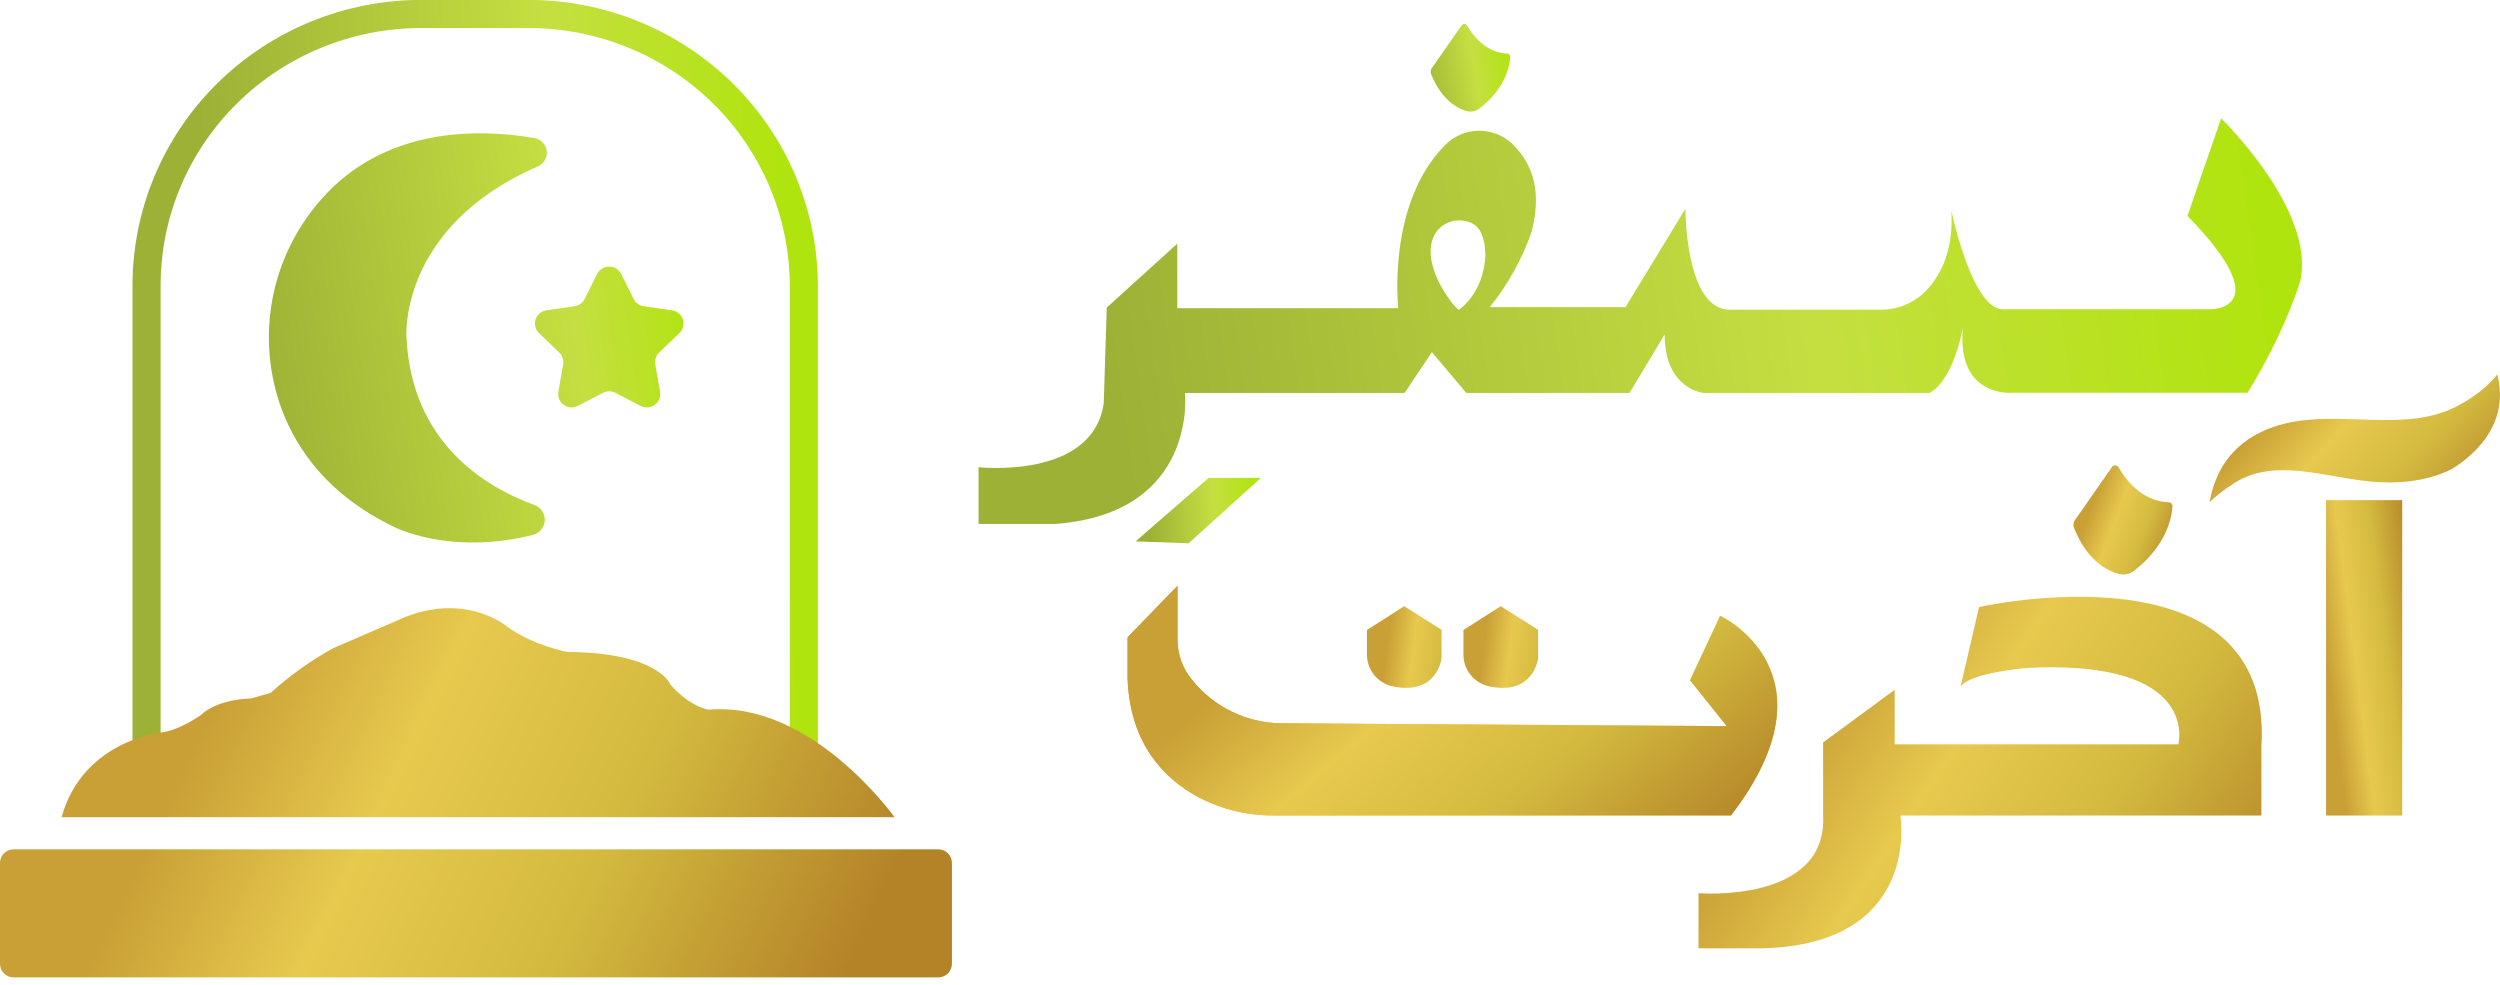
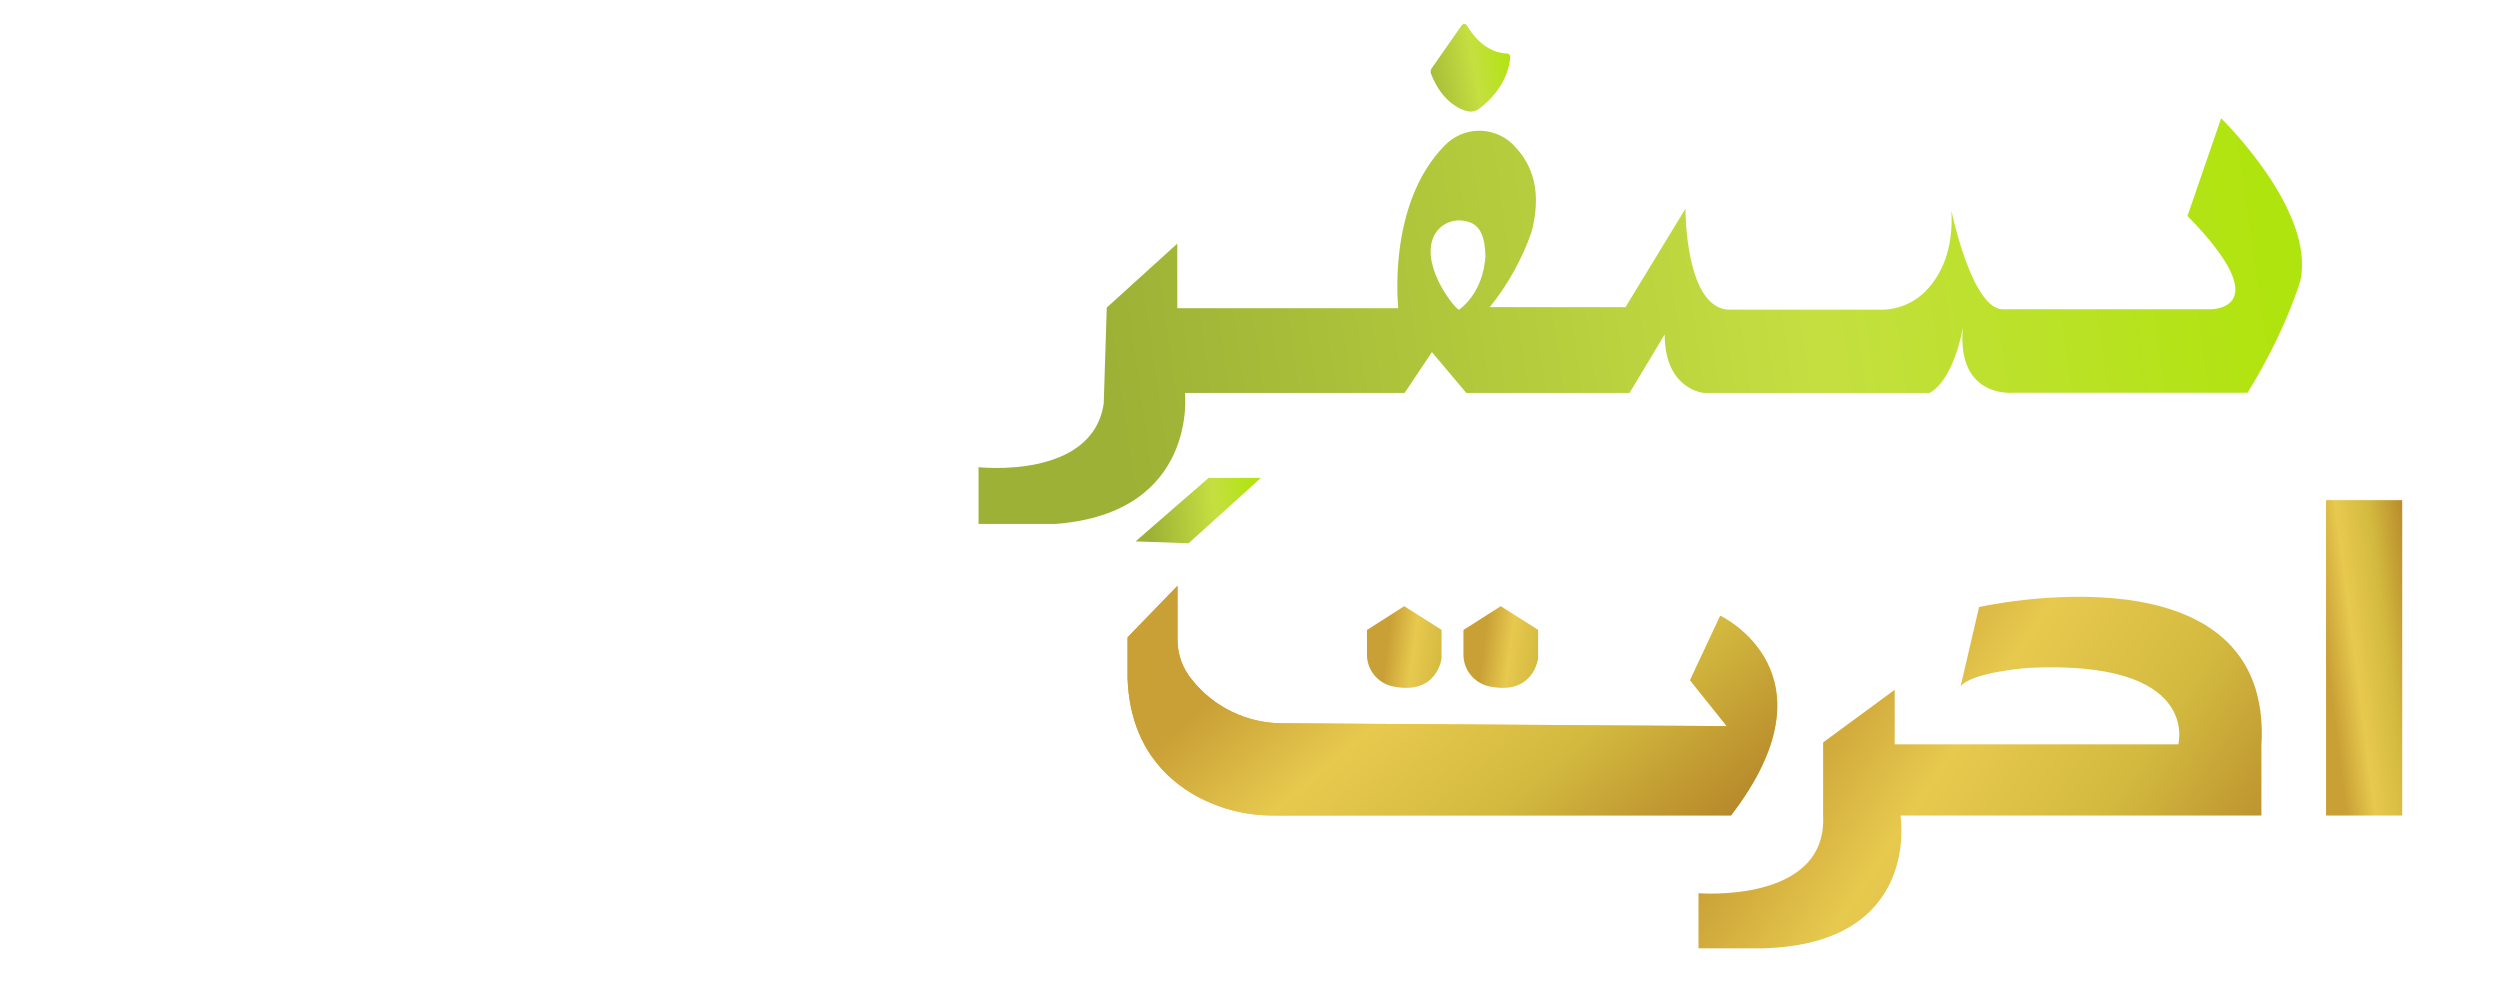
<svg xmlns="http://www.w3.org/2000/svg" width="137" height="54" viewBox="0 0 137 54" fill="none">
  <g clip-path="url(#clip0_8584_2039)">
    <path d="M23.084 0.766H28.961C32.963 0.766 36.801 2.338 39.631 5.136C42.46 7.934 44.05 11.729 44.05 15.685V43.742H8.031V15.647C8.031 11.7 9.617 7.915 12.44 5.124C15.263 2.333 19.091 0.766 23.084 0.766Z" stroke="url(#paint0_linear_8584_2039)" stroke-width="1.541" stroke-miterlimit="10" />
    <path d="M51.415 46.543H0.75C0.336 46.543 0 46.875 0 47.284V52.821C0 53.231 0.336 53.562 0.75 53.562H51.415C51.829 53.562 52.165 53.231 52.165 52.821V47.284C52.165 46.875 51.829 46.543 51.415 46.543Z" fill="url(#paint1_linear_8584_2039)" />
    <path d="M3.375 44.782H49.02C49.02 44.782 44.485 38.398 38.834 38.889C38.834 38.889 37.903 38.797 36.755 37.539C36.755 37.539 36.133 35.757 31.073 35.726C31.073 35.726 29.27 35.39 27.843 34.376C27.843 34.376 25.453 32.288 21.757 34.007L18.279 35.512C17.036 36.194 15.879 37.019 14.832 37.968L13.766 38.274C13.766 38.274 11.965 38.274 10.993 39.195C10.993 39.195 9.896 39.974 8.965 40.117C8.965 40.117 4.56 40.505 3.375 44.782Z" fill="url(#paint2_linear_8584_2039)" />
    <path d="M34.038 15.009L34.726 16.386C34.779 16.492 34.857 16.583 34.954 16.652C35.05 16.722 35.163 16.767 35.281 16.783L36.826 17.005C36.963 17.024 37.091 17.081 37.196 17.169C37.302 17.256 37.38 17.372 37.422 17.501C37.465 17.631 37.47 17.769 37.437 17.901C37.403 18.034 37.333 18.154 37.234 18.248L36.121 19.32C36.035 19.402 35.971 19.504 35.935 19.617C35.898 19.729 35.89 19.849 35.911 19.966L36.173 21.478C36.195 21.612 36.179 21.749 36.127 21.875C36.075 22 35.988 22.108 35.877 22.187C35.766 22.267 35.635 22.314 35.498 22.323C35.361 22.333 35.224 22.305 35.103 22.242L33.727 21.528C33.622 21.473 33.504 21.444 33.385 21.444C33.265 21.444 33.147 21.473 33.041 21.528L31.666 22.242C31.545 22.305 31.408 22.334 31.271 22.324C31.134 22.314 31.003 22.267 30.892 22.188C30.781 22.108 30.695 22 30.643 21.875C30.591 21.749 30.575 21.612 30.598 21.478L30.86 19.966C30.88 19.849 30.871 19.729 30.834 19.617C30.797 19.505 30.733 19.403 30.648 19.32L29.535 18.248C29.437 18.153 29.367 18.033 29.334 17.901C29.302 17.769 29.307 17.63 29.349 17.501C29.392 17.372 29.47 17.257 29.575 17.169C29.68 17.081 29.808 17.025 29.945 17.005L31.48 16.783C31.599 16.766 31.711 16.721 31.808 16.652C31.905 16.583 31.983 16.492 32.037 16.386L32.723 15.009C32.785 14.889 32.879 14.788 32.995 14.718C33.111 14.647 33.244 14.61 33.381 14.61C33.517 14.61 33.65 14.647 33.767 14.718C33.883 14.788 33.977 14.889 34.038 15.009Z" fill="url(#paint3_linear_8584_2039)" />
    <path d="M29.264 7.56C26.173 7.036 21.051 6.958 17.562 10.971C16.205 12.525 15.293 14.41 14.922 16.43C14.55 18.45 14.733 20.532 15.45 22.458C16.31 24.733 18.061 27.161 21.529 28.842C21.529 28.842 24.562 30.471 29.199 29.314C29.379 29.268 29.54 29.168 29.658 29.025C29.776 28.883 29.844 28.708 29.854 28.524C29.863 28.341 29.813 28.159 29.711 28.006C29.608 27.852 29.458 27.736 29.284 27.673C26.515 26.66 22.543 24.212 22.274 18.472C22.274 18.472 21.828 12.455 29.463 9.124C29.63 9.054 29.768 8.933 29.858 8.778C29.948 8.624 29.984 8.444 29.962 8.267C29.939 8.091 29.859 7.926 29.733 7.798C29.607 7.67 29.443 7.587 29.264 7.56Z" fill="url(#paint4_linear_8584_2039)" />
  </g>
  <path d="M131.642 27.406V44.69H127.467V27.406L129.543 27.407L131.642 27.406Z" fill="url(#paint5_linear_8584_2039)" />
  <path d="M108.454 33.265C108.454 33.265 124.633 29.618 123.925 40.907V44.691H104.147C104.147 44.691 105.324 51.734 96.611 51.968H93.078V48.947C93.078 48.947 100.15 49.527 99.907 44.691V40.685L103.83 37.8V40.788H119.372C119.372 40.788 120.629 36.135 111.132 36.6C111.132 36.6 108.057 36.831 107.443 37.609L108.454 33.265Z" fill="url(#paint6_linear_8584_2039)" />
  <path d="M94.268 33.743C94.268 33.743 100.893 36.843 94.861 44.686H69.788C68.326 44.696 66.886 44.338 65.603 43.646C63.814 42.664 61.914 40.774 61.791 37.16V34.925L64.527 32.102V35.029C64.52 35.844 64.804 36.635 65.33 37.263C65.917 37.998 66.664 38.594 67.516 39.005C68.367 39.416 69.302 39.632 70.249 39.637L94.624 39.792L92.614 37.278L94.268 33.743Z" fill="url(#paint7_linear_8584_2039)" />
  <path d="M94.268 33.743C94.268 33.743 100.893 36.843 94.861 44.686H69.788C68.326 44.696 66.886 44.338 65.603 43.646C63.814 42.664 61.914 40.774 61.791 37.16V34.925L64.527 32.102V35.029C64.52 35.844 64.804 36.635 65.33 37.263C65.917 37.998 66.664 38.594 67.516 39.005C68.367 39.416 69.302 39.632 70.249 39.637L94.624 39.792L92.614 37.278L94.268 33.743Z" fill="url(#paint8_linear_8584_2039)" />
  <path d="M78.996 34.514V36.079C78.996 36.079 78.76 38.164 76.254 37.599C75.877 37.502 75.543 37.287 75.3 36.986C75.058 36.685 74.921 36.315 74.91 35.93V34.523L76.952 33.219L78.996 34.514Z" fill="url(#paint9_linear_8584_2039)" />
  <path d="M84.287 34.514V36.079C84.287 36.079 84.05 38.164 81.544 37.599C81.167 37.502 80.832 37.287 80.59 36.986C80.347 36.685 80.209 36.315 80.197 35.93V34.523L82.242 33.219L84.287 34.514Z" fill="url(#paint10_linear_8584_2039)" />
-   <path d="M116.1 25.607C116.441 26.214 117.33 27.473 118.848 27.524C118.877 27.526 118.904 27.533 118.93 27.545C118.955 27.557 118.978 27.574 118.997 27.595C119.016 27.616 119.03 27.641 119.04 27.667C119.049 27.694 119.053 27.721 119.051 27.749C119.014 28.324 118.744 29.892 116.951 31.275C116.831 31.368 116.69 31.432 116.54 31.462C116.39 31.491 116.235 31.486 116.087 31.446C115.448 31.269 114.353 30.701 113.649 28.907C113.624 28.843 113.616 28.773 113.624 28.704C113.633 28.635 113.658 28.569 113.699 28.512L115.74 25.591C115.76 25.562 115.788 25.538 115.82 25.522C115.852 25.506 115.888 25.499 115.924 25.5C115.96 25.502 115.995 25.512 116.026 25.531C116.057 25.549 116.082 25.576 116.1 25.607Z" fill="url(#paint11_linear_8584_2039)" />
-   <path d="M134.61 22.278C135.758 21.69 136.512 20.968 136.855 20.516C137.586 23.408 135.331 25.11 134.341 25.713C132.905 26.423 131.281 26.526 129.811 26.377C127.286 26.12 124.663 25.108 122.501 26.437C121.877 26.821 121.373 27.235 121.084 27.52C121.566 24.849 123.343 23.655 125.272 23.2C128.357 22.473 131.788 23.721 134.61 22.278Z" fill="url(#paint12_linear_8584_2039)" />
  <path d="M121.718 6.484L119.873 11.834C124.903 16.974 121.158 16.947 121.158 16.947H109.847C108.082 17.12 106.938 11.542 106.938 11.542C107.061 13.764 106.323 15.126 105.545 15.932C105.224 16.263 104.839 16.526 104.412 16.704C103.984 16.883 103.525 16.974 103.061 16.971H94.797C92.337 16.971 92.362 11.436 92.362 11.436L89.078 16.831H81.638C82.636 15.594 83.412 14.197 83.934 12.7C84.614 10.074 83.688 8.697 82.895 7.904C82.646 7.662 82.351 7.473 82.027 7.346C81.703 7.219 81.357 7.158 81.008 7.165C80.66 7.173 80.316 7.249 79.998 7.39C79.68 7.531 79.394 7.734 79.156 7.986C75.983 11.226 76.626 16.889 76.626 16.889H64.515V13.351L60.65 16.856L60.484 22.111C59.87 26.3 53.625 25.601 53.625 25.601V28.71H57.865C65.665 28.102 64.936 21.531 64.936 21.531H76.973L78.468 19.296L80.352 21.531H89.299L91.224 18.327C91.224 21.366 93.376 21.531 93.376 21.531H105.739C107.095 20.792 107.565 17.959 107.565 17.959C107.212 21.856 110.332 21.521 110.332 21.521H123.166C125.318 18.026 126.065 15.354 126.065 15.354C126.88 11.491 121.718 6.484 121.718 6.484ZM79.959 16.971C79.851 17.053 77.933 14.78 78.504 13.114C78.616 12.785 78.838 12.504 79.133 12.317C79.428 12.13 79.779 12.049 80.128 12.086C80.721 12.162 81.358 12.39 81.401 13.998C81.401 13.998 81.401 15.88 79.959 16.971Z" fill="url(#paint13_linear_8584_2039)" />
  <path d="M80.391 1.393C80.661 1.873 81.38 2.891 82.598 2.934C82.621 2.935 82.643 2.94 82.664 2.95C82.685 2.96 82.703 2.974 82.718 2.991C82.734 3.008 82.745 3.028 82.752 3.049C82.76 3.071 82.763 3.093 82.761 3.116C82.733 3.578 82.518 4.836 81.073 5.949C80.976 6.023 80.862 6.075 80.742 6.098C80.621 6.122 80.497 6.118 80.378 6.086C79.865 5.943 78.985 5.478 78.42 4.046C78.401 3.996 78.394 3.943 78.401 3.89C78.407 3.837 78.426 3.786 78.457 3.742L80.098 1.393C80.114 1.368 80.135 1.348 80.161 1.334C80.186 1.32 80.215 1.312 80.244 1.312C80.274 1.312 80.302 1.32 80.328 1.334C80.353 1.348 80.375 1.368 80.391 1.393Z" fill="url(#paint14_linear_8584_2039)" />
  <path d="M62.23 29.668L66.234 26.188H69.099L65.136 29.771L62.23 29.668Z" fill="url(#paint15_linear_8584_2039)" />
  <defs>
    <linearGradient id="paint0_linear_8584_2039" x1="7.258" y1="22.254" x2="43.31" y2="20.943" gradientUnits="userSpaceOnUse">
      <stop offset="0.116" stop-color="#9DB136" />
      <stop offset="0.648" stop-color="#C5DF41" />
      <stop offset="1" stop-color="#B0E40E" />
    </linearGradient>
    <linearGradient id="paint1_linear_8584_2039" x1="40.92" y1="64.276" x2="7.336" y2="47.905" gradientUnits="userSpaceOnUse">
      <stop stop-color="#B48328" />
      <stop offset="0.395" stop-color="#D3BA3F" />
      <stop offset="0.72" stop-color="#E7C94E" />
      <stop offset="1" stop-color="#C9A036" />
    </linearGradient>
    <linearGradient id="paint2_linear_8584_2039" x1="40.92" y1="64.276" x2="7.336" y2="47.905" gradientUnits="userSpaceOnUse">
      <stop stop-color="#B48328" />
      <stop offset="0.395" stop-color="#D3BA3F" />
      <stop offset="0.72" stop-color="#E7C94E" />
      <stop offset="1" stop-color="#C9A036" />
    </linearGradient>
    <linearGradient id="paint3_linear_8584_2039" x1="11.433" y1="27.38" x2="39.437" y2="23.49" gradientUnits="userSpaceOnUse">
      <stop offset="0.116" stop-color="#9DB136" />
      <stop offset="0.75" stop-color="#C5DF41" />
      <stop offset="1" stop-color="#B0E40E" />
    </linearGradient>
    <linearGradient id="paint4_linear_8584_2039" x1="11.433" y1="27.38" x2="39.437" y2="23.49" gradientUnits="userSpaceOnUse">
      <stop offset="0.116" stop-color="#9DB136" />
      <stop offset="0.75" stop-color="#C5DF41" />
      <stop offset="1" stop-color="#B0E40E" />
    </linearGradient>
    <linearGradient id="paint5_linear_8584_2039" x1="137.201" y1="67.838" x2="131.697" y2="68.549" gradientUnits="userSpaceOnUse">
      <stop stop-color="#B48328" />
      <stop offset="0.395" stop-color="#D3BA3F" />
      <stop offset="0.72" stop-color="#E7C94E" />
      <stop offset="1" stop-color="#C9A036" />
    </linearGradient>
    <linearGradient id="paint6_linear_8584_2039" x1="111.85" y1="68.931" x2="89.325" y2="53.975" gradientUnits="userSpaceOnUse">
      <stop stop-color="#B48328" />
      <stop offset="0.395" stop-color="#D3BA3F" />
      <stop offset="0.72" stop-color="#E7C94E" />
      <stop offset="1" stop-color="#C9A036" />
    </linearGradient>
    <linearGradient id="paint7_linear_8584_2039" x1="84.043" y1="55.42" x2="68.939" y2="36.633" gradientUnits="userSpaceOnUse">
      <stop stop-color="#DE9B23" />
      <stop offset="0.1" stop-color="#FCCF5A" />
      <stop offset="0.49" stop-color="#FFD45F" />
      <stop offset="1" stop-color="#DE9B23" />
    </linearGradient>
    <linearGradient id="paint8_linear_8584_2039" x1="83.442" y1="55.767" x2="67.678" y2="37.284" gradientUnits="userSpaceOnUse">
      <stop stop-color="#B48328" />
      <stop offset="0.395" stop-color="#D3BA3F" />
      <stop offset="0.72" stop-color="#E7C94E" />
      <stop offset="1" stop-color="#C9A036" />
    </linearGradient>
    <linearGradient id="paint9_linear_8584_2039" x1="80.159" y1="43.434" x2="75.052" y2="42.763" gradientUnits="userSpaceOnUse">
      <stop stop-color="#B48328" />
      <stop offset="0.395" stop-color="#D3BA3F" />
      <stop offset="0.72" stop-color="#E7C94E" />
      <stop offset="1" stop-color="#C9A036" />
    </linearGradient>
    <linearGradient id="paint10_linear_8584_2039" x1="85.45" y1="43.434" x2="80.34" y2="42.761" gradientUnits="userSpaceOnUse">
      <stop stop-color="#B48328" />
      <stop offset="0.395" stop-color="#D3BA3F" />
      <stop offset="0.72" stop-color="#E7C94E" />
      <stop offset="1" stop-color="#C9A036" />
    </linearGradient>
    <linearGradient id="paint11_linear_8584_2039" x1="116.923" y1="36.746" x2="111.922" y2="34.864" gradientUnits="userSpaceOnUse">
      <stop stop-color="#B48328" />
      <stop offset="0.395" stop-color="#D3BA3F" />
      <stop offset="0.72" stop-color="#E7C94E" />
      <stop offset="1" stop-color="#C9A036" />
    </linearGradient>
    <linearGradient id="paint12_linear_8584_2039" x1="130.761" y1="33.688" x2="121.891" y2="25.338" gradientUnits="userSpaceOnUse">
      <stop stop-color="#B48328" />
      <stop offset="0.395" stop-color="#D3BA3F" />
      <stop offset="0.72" stop-color="#E7C94E" />
      <stop offset="1" stop-color="#C9A036" />
    </linearGradient>
    <linearGradient id="paint13_linear_8584_2039" x1="52.069" y1="17.597" x2="123.329" y2="7.507" gradientUnits="userSpaceOnUse">
      <stop offset="0.116" stop-color="#9DB136" />
      <stop offset="0.648" stop-color="#C5DF41" />
      <stop offset="1" stop-color="#B0E40E" />
    </linearGradient>
    <linearGradient id="paint14_linear_8584_2039" x1="77.023" y1="5.348" x2="83.07" y2="4.28" gradientUnits="userSpaceOnUse">
      <stop offset="0.116" stop-color="#9DB136" />
      <stop offset="0.648" stop-color="#C5DF41" />
      <stop offset="1" stop-color="#B0E40E" />
    </linearGradient>
    <linearGradient id="paint15_linear_8584_2039" x1="62.083" y1="27.979" x2="68.92" y2="27.411" gradientUnits="userSpaceOnUse">
      <stop offset="0.116" stop-color="#9DB136" />
      <stop offset="0.648" stop-color="#C5DF41" />
      <stop offset="1" stop-color="#B0E40E" />
    </linearGradient>
    <clipPath id="clip0_8584_2039">
-       <rect width="52.165" height="53.564" fill="white" />
-     </clipPath>
+       </clipPath>
  </defs>
</svg>